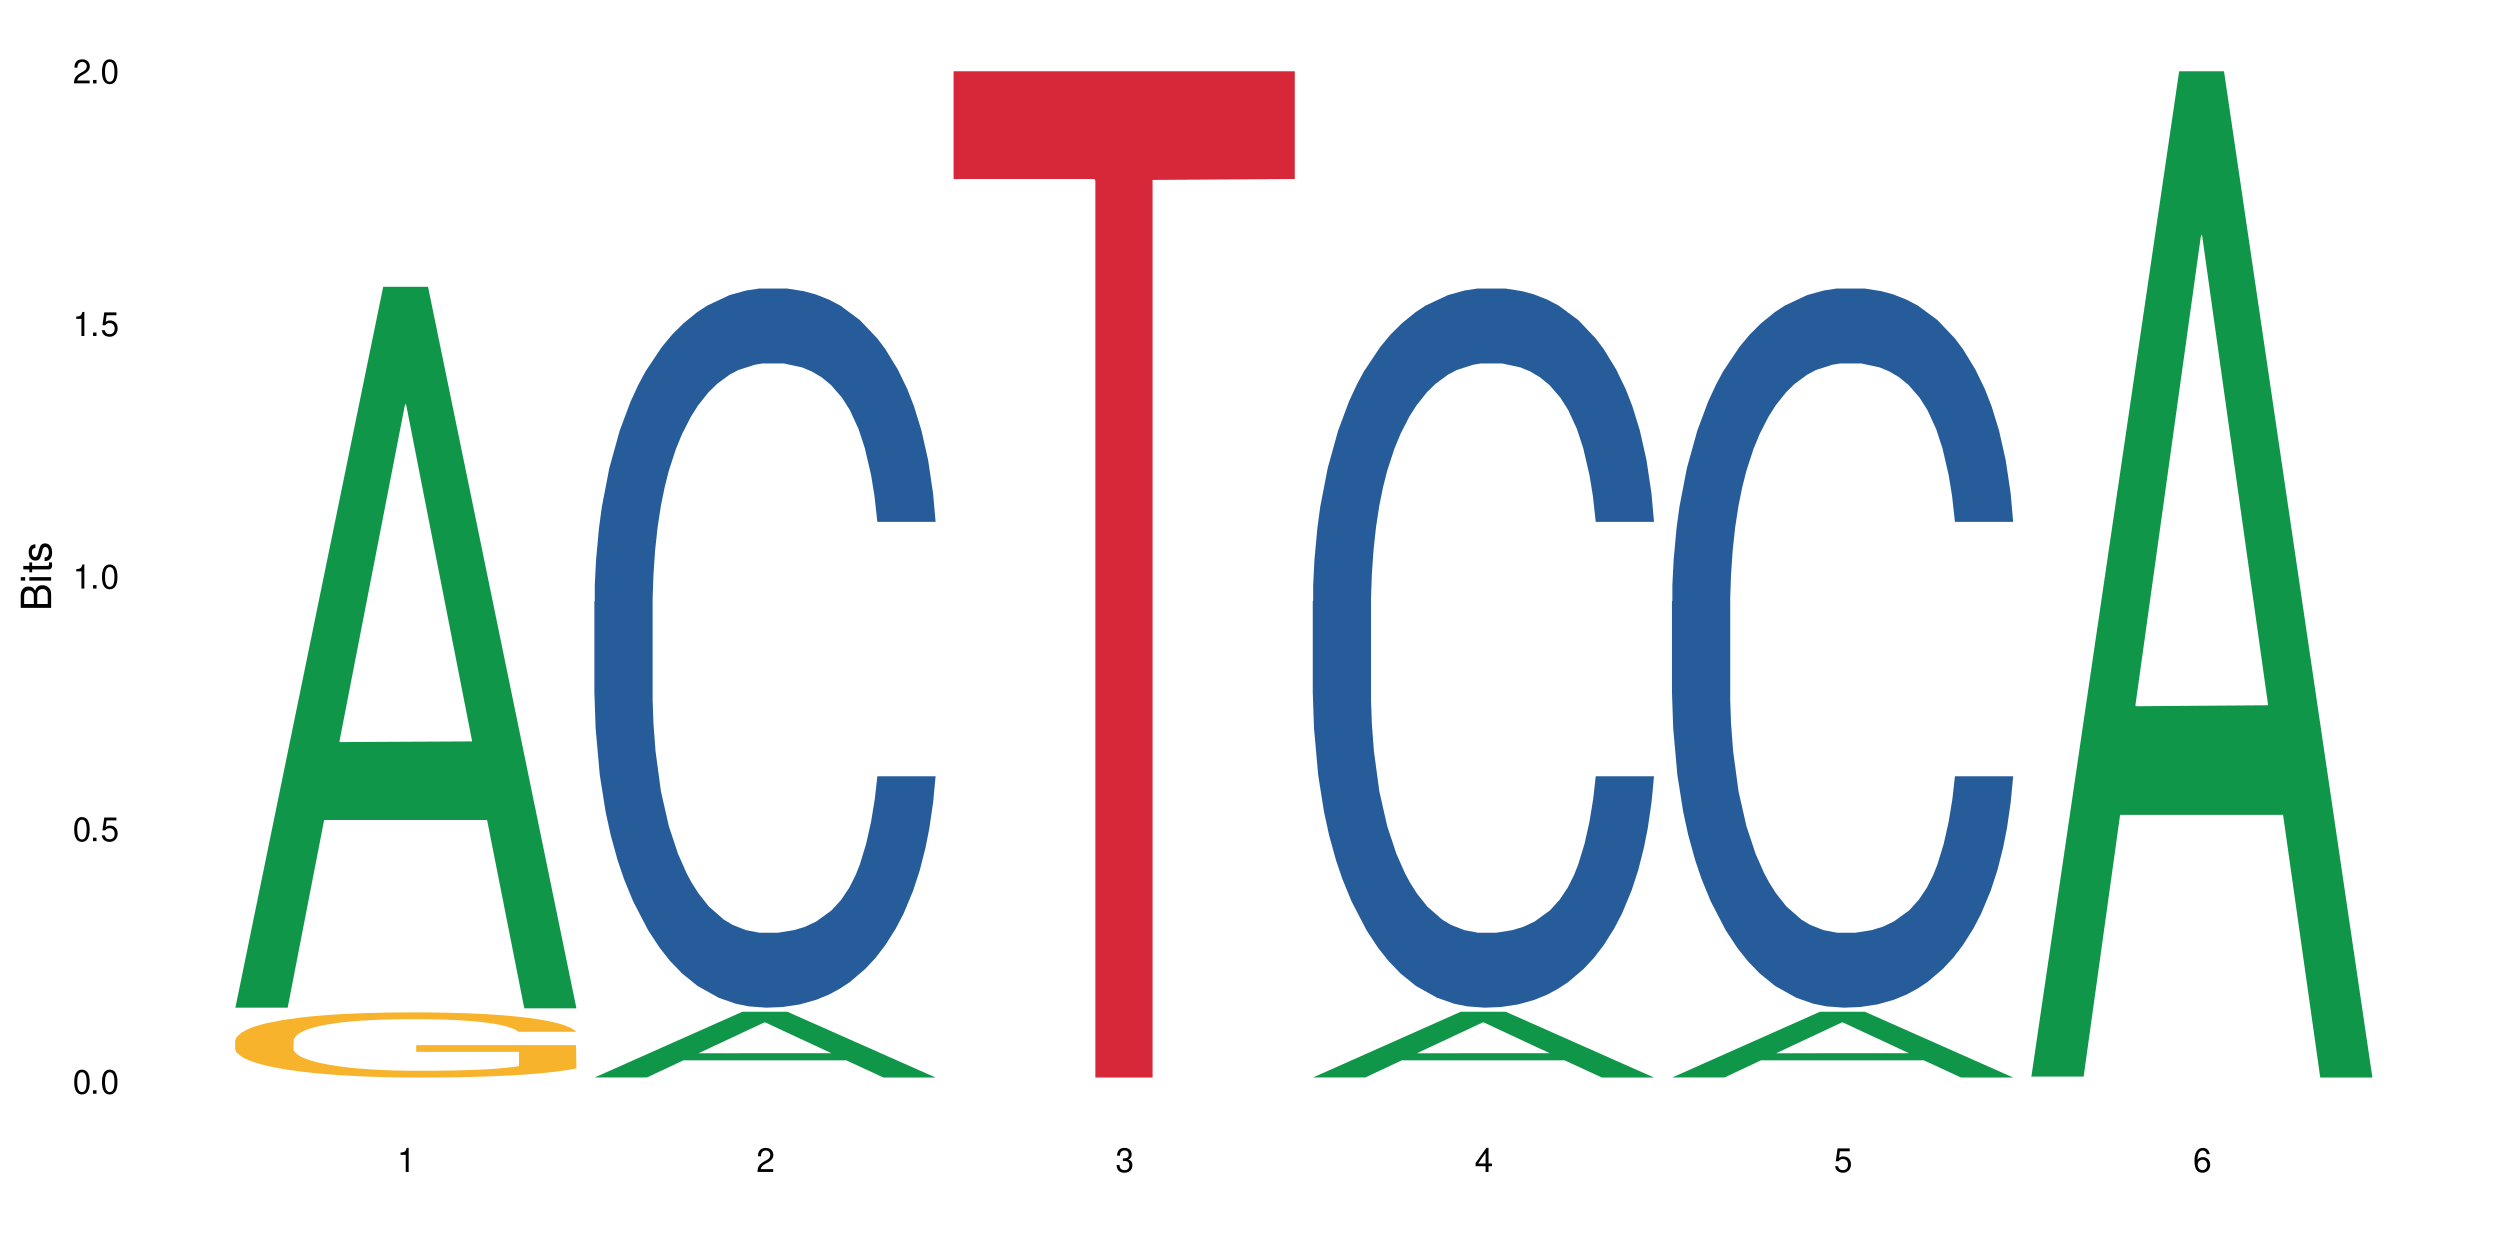
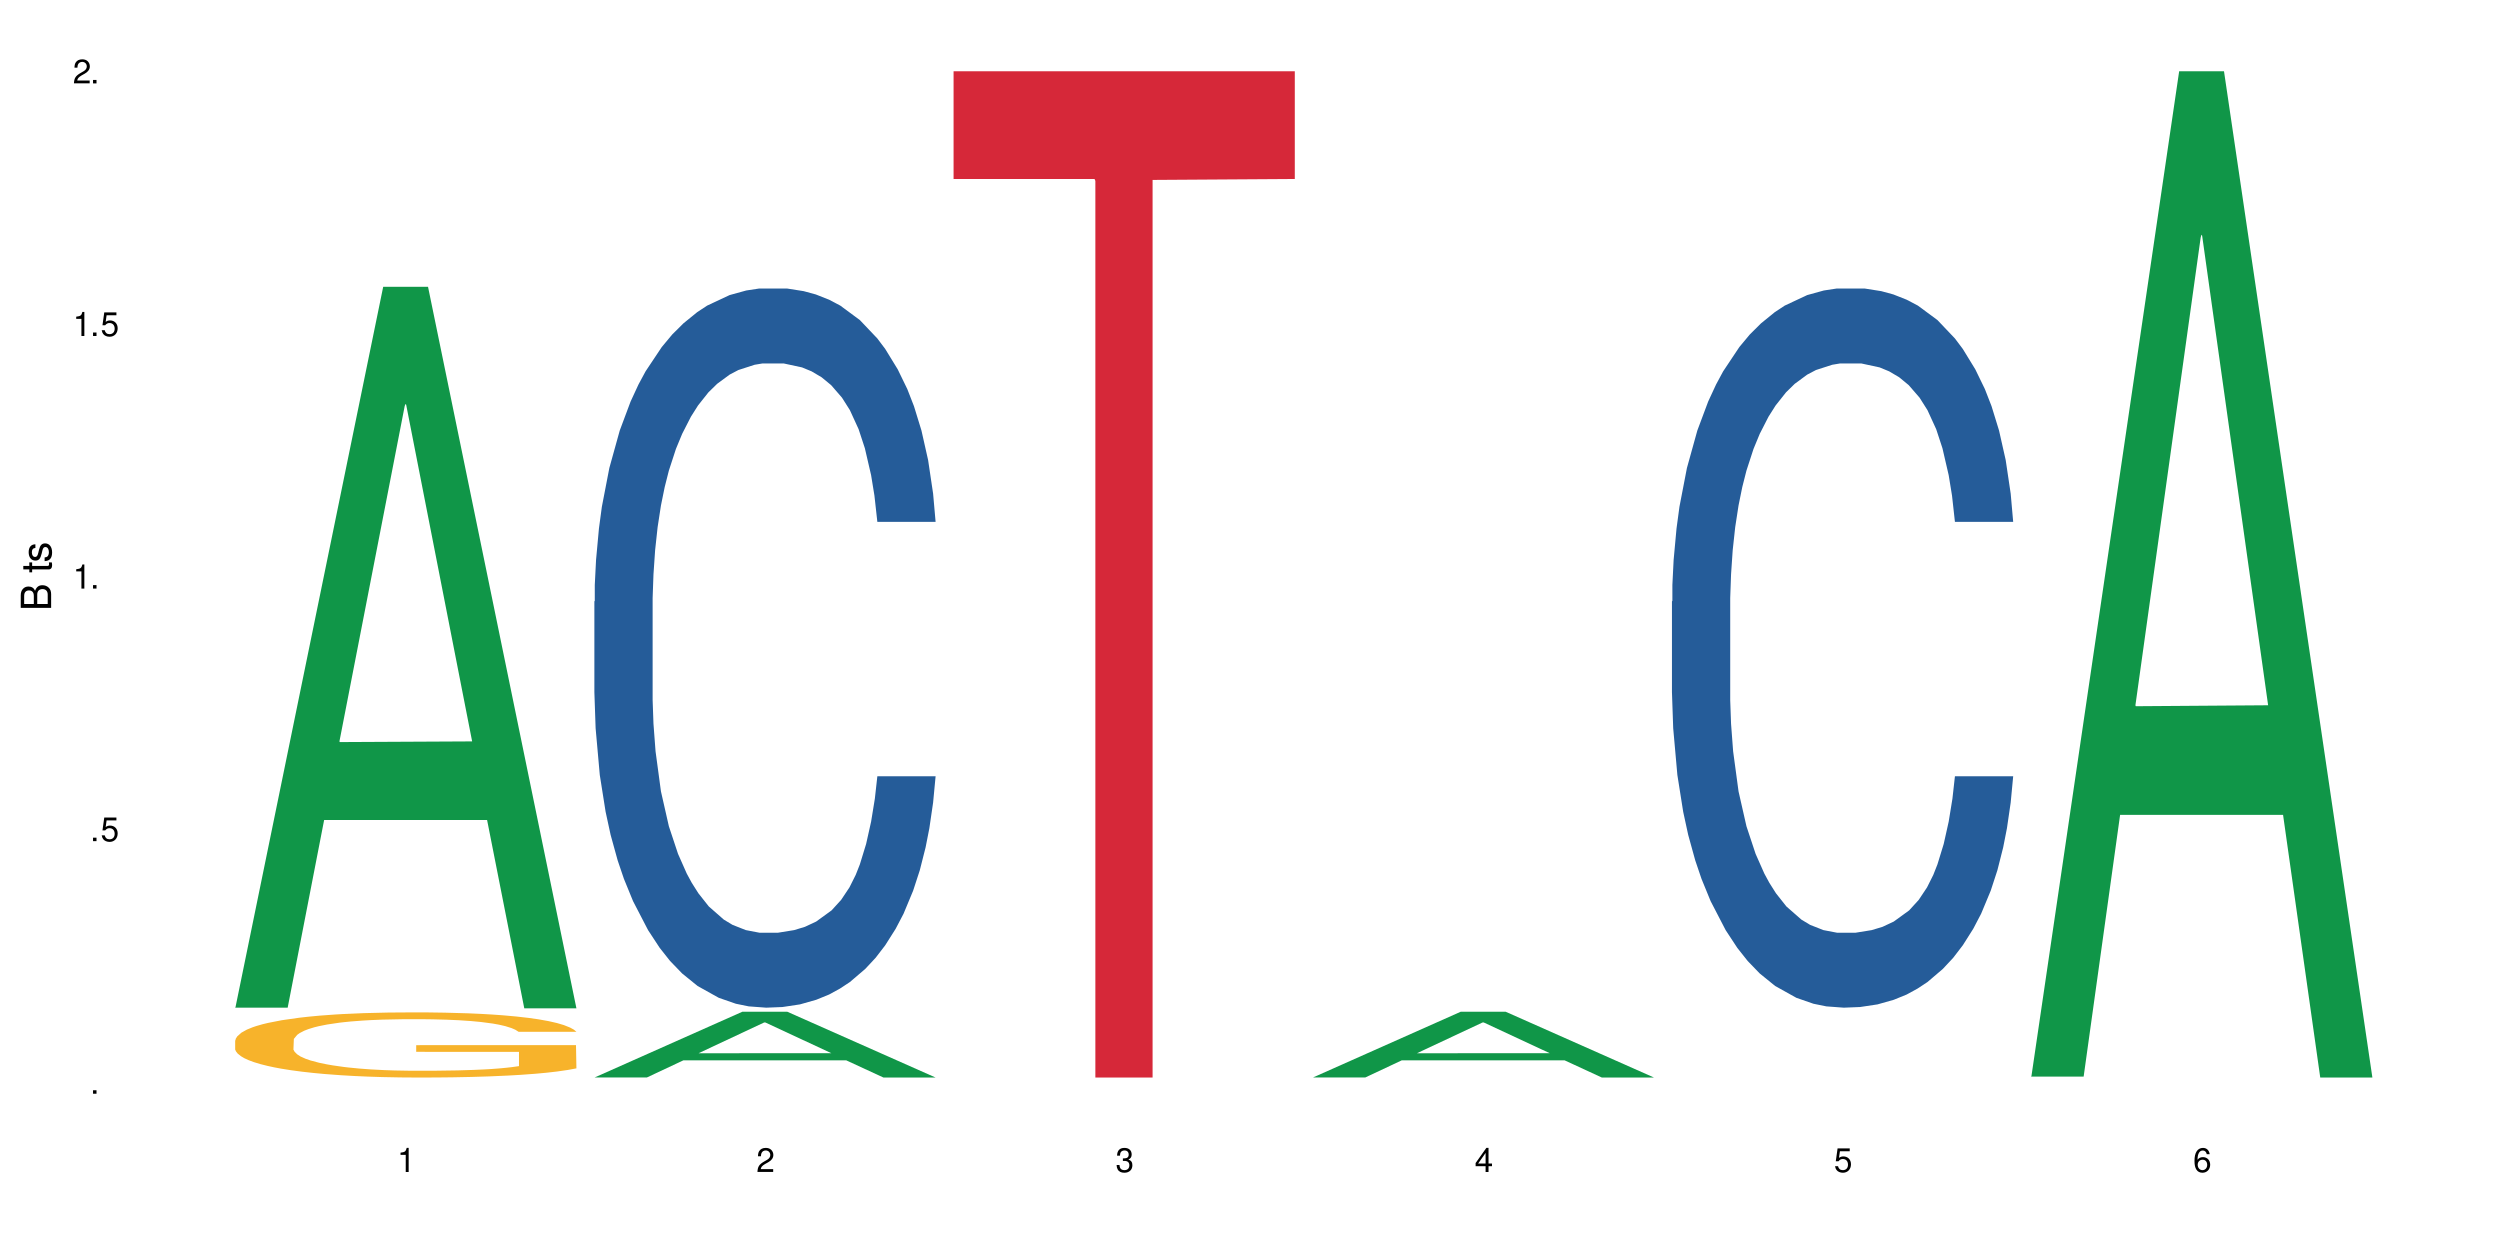
<svg xmlns="http://www.w3.org/2000/svg" xmlns:xlink="http://www.w3.org/1999/xlink" width="720" height="360" viewBox="0 0 720 360">
  <defs>
    <g>
      <g id="glyph-0-0">
</g>
      <g id="glyph-0-1">
-         <path d="M 2.641 -6.938 C 2 -6.938 1.422 -6.656 1.078 -6.172 C 0.641 -5.562 0.406 -4.641 0.406 -3.359 C 0.406 -1.016 1.188 0.219 2.641 0.219 C 4.078 0.219 4.859 -1.016 4.859 -3.297 C 4.859 -4.641 4.656 -5.547 4.203 -6.172 C 3.844 -6.656 3.281 -6.938 2.641 -6.938 Z M 2.641 -6.188 C 3.547 -6.188 4 -5.25 4 -3.375 C 4 -1.406 3.562 -0.484 2.625 -0.484 C 1.734 -0.484 1.281 -1.438 1.281 -3.344 C 1.281 -5.25 1.734 -6.188 2.641 -6.188 Z M 2.641 -6.188 " />
-       </g>
+         </g>
      <g id="glyph-0-2">
        <path d="M 1.828 -1 L 0.828 -1 L 0.828 0 L 1.828 0 Z M 1.828 -1 " />
      </g>
      <g id="glyph-0-3">
        <path d="M 4.562 -6.797 L 1.062 -6.797 L 0.547 -3.094 L 1.328 -3.094 C 1.719 -3.562 2.047 -3.734 2.578 -3.734 C 3.484 -3.734 4.062 -3.109 4.062 -2.094 C 4.062 -1.125 3.484 -0.531 2.578 -0.531 C 1.828 -0.531 1.375 -0.906 1.188 -1.672 L 0.328 -1.672 C 0.453 -1.109 0.547 -0.844 0.75 -0.594 C 1.125 -0.078 1.828 0.219 2.594 0.219 C 3.969 0.219 4.922 -0.781 4.922 -2.219 C 4.922 -3.562 4.031 -4.484 2.719 -4.484 C 2.25 -4.484 1.859 -4.359 1.469 -4.062 L 1.734 -5.969 L 4.562 -5.969 Z M 4.562 -6.797 " />
      </g>
      <g id="glyph-0-4">
        <path d="M 2.484 -4.938 L 2.484 0 L 3.328 0 L 3.328 -6.938 L 2.766 -6.938 C 2.469 -5.875 2.281 -5.734 0.984 -5.562 L 0.984 -4.938 Z M 2.484 -4.938 " />
      </g>
      <g id="glyph-0-5">
        <path d="M 4.859 -0.828 L 1.281 -0.828 C 1.359 -1.406 1.672 -1.781 2.5 -2.281 L 3.469 -2.828 C 4.406 -3.344 4.906 -4.062 4.906 -4.906 C 4.906 -5.484 4.672 -6.031 4.266 -6.406 C 3.859 -6.766 3.375 -6.938 2.719 -6.938 C 1.859 -6.938 1.219 -6.625 0.844 -6.031 C 0.609 -5.672 0.5 -5.234 0.484 -4.531 L 1.328 -4.531 C 1.359 -5.016 1.406 -5.281 1.531 -5.516 C 1.75 -5.938 2.188 -6.203 2.703 -6.203 C 3.469 -6.203 4.031 -5.641 4.031 -4.891 C 4.031 -4.344 3.719 -3.859 3.125 -3.516 L 2.234 -3 C 0.812 -2.172 0.406 -1.531 0.328 -0.016 L 4.859 -0.016 Z M 4.859 -0.828 " />
      </g>
      <g id="glyph-0-6">
        <path d="M 2.125 -3.188 L 2.578 -3.188 C 3.5 -3.188 3.984 -2.766 3.984 -1.922 C 3.984 -1.062 3.469 -0.531 2.594 -0.531 C 1.656 -0.531 1.203 -1 1.156 -2.016 L 0.312 -2.016 C 0.344 -1.453 0.438 -1.094 0.609 -0.781 C 0.953 -0.109 1.625 0.219 2.547 0.219 C 3.953 0.219 4.859 -0.625 4.859 -1.938 C 4.859 -2.828 4.516 -3.297 3.703 -3.594 C 4.344 -3.844 4.656 -4.328 4.656 -5.031 C 4.656 -6.219 3.875 -6.938 2.578 -6.938 C 1.203 -6.938 0.484 -6.172 0.453 -4.703 L 1.297 -4.703 C 1.312 -5.125 1.344 -5.359 1.453 -5.578 C 1.641 -5.969 2.062 -6.203 2.594 -6.203 C 3.344 -6.203 3.797 -5.75 3.797 -5 C 3.797 -4.516 3.609 -4.219 3.25 -4.047 C 3.016 -3.953 2.703 -3.922 2.125 -3.906 Z M 2.125 -3.188 " />
      </g>
      <g id="glyph-0-7">
-         <path d="M 3.141 -1.672 L 3.141 0 L 3.984 0 L 3.984 -1.672 L 4.984 -1.672 L 4.984 -2.438 L 3.984 -2.438 L 3.984 -6.938 L 3.359 -6.938 L 0.266 -2.578 L 0.266 -1.672 Z M 3.141 -2.438 L 1 -2.438 L 3.141 -5.5 Z M 3.141 -2.438 " />
+         <path d="M 3.141 -1.672 L 3.141 0 L 3.984 0 L 3.984 -1.672 L 4.984 -1.672 L 4.984 -2.438 L 3.984 -2.438 L 3.984 -6.938 L 3.359 -6.938 L 0.266 -2.578 L 0.266 -1.672 Z M 3.141 -2.438 L 1 -2.438 L 3.141 -5.5 M 3.141 -2.438 " />
      </g>
      <g id="glyph-0-8">
        <path d="M 4.781 -5.125 C 4.609 -6.266 3.891 -6.938 2.844 -6.938 C 2.094 -6.938 1.422 -6.578 1.031 -5.953 C 0.594 -5.266 0.406 -4.422 0.406 -3.172 C 0.406 -2 0.578 -1.25 0.984 -0.641 C 1.359 -0.078 1.953 0.219 2.703 0.219 C 3.984 0.219 4.922 -0.75 4.922 -2.094 C 4.922 -3.375 4.062 -4.281 2.844 -4.281 C 2.172 -4.281 1.641 -4.031 1.281 -3.516 C 1.281 -5.234 1.828 -6.188 2.797 -6.188 C 3.391 -6.188 3.797 -5.797 3.938 -5.125 Z M 2.734 -3.531 C 3.547 -3.531 4.062 -2.953 4.062 -2.031 C 4.062 -1.156 3.484 -0.531 2.703 -0.531 C 1.922 -0.531 1.328 -1.188 1.328 -2.078 C 1.328 -2.938 1.906 -3.531 2.734 -3.531 Z M 2.734 -3.531 " />
      </g>
      <g id="glyph-1-0">
</g>
      <g id="glyph-1-1">
        <path d="M 0 -0.953 L 0 -4.891 C 0 -5.719 -0.234 -6.344 -0.734 -6.797 C -1.188 -7.234 -1.812 -7.469 -2.5 -7.469 C -3.547 -7.469 -4.188 -7 -4.625 -5.875 C -4.984 -6.688 -5.625 -7.094 -6.531 -7.094 C -7.172 -7.094 -7.734 -6.859 -8.141 -6.391 C -8.562 -5.922 -8.75 -5.344 -8.75 -4.5 L -8.75 -0.953 Z M -4.984 -2.062 L -7.766 -2.062 L -7.766 -4.219 C -7.766 -4.844 -7.688 -5.203 -7.453 -5.5 C -7.219 -5.812 -6.859 -5.969 -6.375 -5.969 C -5.891 -5.969 -5.531 -5.812 -5.297 -5.5 C -5.062 -5.203 -4.984 -4.844 -4.984 -4.219 Z M -0.984 -2.062 L -4 -2.062 L -4 -4.781 C -4 -5.766 -3.438 -6.359 -2.484 -6.359 C -1.547 -6.359 -0.984 -5.766 -0.984 -4.781 Z M -0.984 -2.062 " />
      </g>
      <g id="glyph-1-2">
-         <path d="M -6.281 -1.797 L -6.281 -0.797 L 0 -0.797 L 0 -1.797 Z M -8.75 -1.797 L -8.75 -0.797 L -7.484 -0.797 L -7.484 -1.797 Z M -8.75 -1.797 " />
-       </g>
+         </g>
      <g id="glyph-1-3">
        <path d="M -6.281 -3.047 L -6.281 -2.016 L -8.016 -2.016 L -8.016 -1.016 L -6.281 -1.016 L -6.281 -0.172 L -5.469 -0.172 L -5.469 -1.016 L -0.719 -1.016 C -0.078 -1.016 0.281 -1.453 0.281 -2.234 C 0.281 -2.5 0.25 -2.719 0.188 -3.047 L -0.641 -3.047 C -0.609 -2.906 -0.594 -2.766 -0.594 -2.562 C -0.594 -2.141 -0.719 -2.016 -1.156 -2.016 L -5.469 -2.016 L -5.469 -3.047 Z M -6.281 -3.047 " />
      </g>
      <g id="glyph-1-4">
        <path d="M -4.531 -5.25 C -5.766 -5.25 -6.469 -4.422 -6.469 -2.969 C -6.469 -1.516 -5.719 -0.562 -4.547 -0.562 C -3.562 -0.562 -3.094 -1.062 -2.734 -2.562 L -2.516 -3.484 C -2.344 -4.188 -2.094 -4.469 -1.641 -4.469 C -1.047 -4.469 -0.641 -3.875 -0.641 -3 C -0.641 -2.453 -0.797 -2 -1.062 -1.75 C -1.25 -1.594 -1.422 -1.531 -1.875 -1.469 L -1.875 -0.406 C -0.422 -0.453 0.281 -1.266 0.281 -2.922 C 0.281 -4.5 -0.5 -5.516 -1.719 -5.516 C -2.656 -5.516 -3.172 -4.984 -3.469 -3.734 L -3.703 -2.766 C -3.891 -1.953 -4.156 -1.609 -4.594 -1.609 C -5.188 -1.609 -5.547 -2.125 -5.547 -2.938 C -5.547 -3.75 -5.203 -4.172 -4.531 -4.203 Z M -4.531 -5.25 " />
      </g>
    </g>
  </defs>
  <rect x="-72" y="-36" width="864" height="432" fill="rgb(100%, 100%, 100%)" fill-opacity="1" />
  <path fill-rule="nonzero" fill="rgb(6.275%, 58.824%, 28.235%)" fill-opacity="1" d="M 67.73 290.203 L 67.836 290.008 L 110.359 82.602 L 123.273 82.602 L 166.008 290.398 L 150.992 290.398 L 140.281 236.156 L 93.352 236.156 L 82.852 290.203 L 67.73 290.203 L 97.863 213.719 L 135.977 213.523 L 116.973 116.551 L 116.766 116.355 L 116.555 116.941 L 97.758 213.523 L 97.863 213.719 Z M 67.73 290.203 " />
  <path fill-rule="nonzero" fill="rgb(96.863%, 70.196%, 16.863%)" fill-opacity="1" d="M 67.73 299.602 L 67.852 299.586 L 67.852 299.242 L 68.332 298.469 L 69.527 297.406 L 71.086 296.535 L 72.766 295.848 L 73.844 295.488 L 75.641 294.973 L 77.199 294.598 L 81.152 293.824 L 86.188 293.105 L 88.945 292.797 L 92.059 292.504 L 96.496 292.18 L 98.531 292.059 L 104.766 291.785 L 111.836 291.613 L 119.625 291.562 L 123.223 291.578 L 128.133 291.648 L 134.848 291.836 L 138.68 292.008 L 141.676 292.18 L 144.793 292.402 L 148.629 292.746 L 152.223 293.156 L 155.102 293.566 L 157.977 294.082 L 160.375 294.629 L 162.41 295.23 L 164.207 295.949 L 165.289 296.551 L 166.008 297.152 L 149.348 297.152 L 148.391 296.551 L 147.309 296.086 L 145.512 295.523 L 143.715 295.109 L 141.918 294.785 L 138.562 294.34 L 135.684 294.066 L 132.09 293.824 L 128.613 293.672 L 124.66 293.566 L 122.262 293.535 L 115.91 293.535 L 110.156 293.652 L 106.801 293.789 L 104.406 293.93 L 101.047 294.184 L 99.012 294.391 L 97.812 294.527 L 94.219 295.059 L 91.82 295.539 L 90.504 295.863 L 88.824 296.379 L 87.625 296.844 L 86.309 297.527 L 85.59 298.043 L 84.629 299.207 L 84.508 302.293 L 84.871 302.945 L 85.59 303.648 L 86.547 304.266 L 87.984 304.914 L 89.422 305.414 L 91.941 306.082 L 94.098 306.527 L 95.777 306.82 L 99.012 307.281 L 100.328 307.434 L 103.445 307.742 L 106.684 307.984 L 110.637 308.191 L 113.633 308.293 L 118.426 308.379 L 124.539 308.379 L 131.73 308.277 L 136.285 308.137 L 139.398 308 L 141.438 307.883 L 143.953 307.691 L 145.754 307.52 L 147.43 307.332 L 149.469 307.043 L 149.469 302.945 L 119.863 302.926 L 119.863 301.008 L 165.887 300.992 L 166.008 307.691 L 163.488 308.156 L 160.375 308.602 L 157.379 308.945 L 154.262 309.234 L 149.828 309.562 L 146.23 309.766 L 140.719 310.008 L 135.684 310.16 L 130.41 310.266 L 125.738 310.316 L 120.223 310.332 L 115.312 310.297 L 110.039 310.195 L 105.844 310.059 L 102.008 309.887 L 98.172 309.664 L 93.379 309.305 L 90.262 309.012 L 87.027 308.652 L 83.789 308.223 L 80.914 307.762 L 78.996 307.402 L 77.078 306.988 L 75.043 306.477 L 73.125 305.895 L 71.688 305.363 L 70.367 304.762 L 69.41 304.195 L 68.449 303.426 L 67.969 302.809 L 67.73 302.277 Z M 67.73 299.602 " />
  <path fill-rule="nonzero" fill="rgb(6.275%, 58.824%, 28.235%)" fill-opacity="1" d="M 171.18 310.316 L 171.285 310.297 L 213.809 291.375 L 226.723 291.375 L 269.453 310.332 L 254.441 310.332 L 243.73 305.383 L 196.797 305.383 L 186.297 310.316 L 171.18 310.316 L 201.312 303.336 L 239.426 303.32 L 220.422 294.473 L 220.211 294.457 L 220 294.508 L 201.207 303.32 L 201.312 303.336 Z M 171.18 310.316 " />
  <path fill-rule="nonzero" fill="rgb(14.51%, 36.078%, 60%)" fill-opacity="1" d="M 171.18 173.211 L 171.297 173.023 L 171.297 168.477 L 171.66 161.285 L 172.496 152.195 L 173.336 145.949 L 175.492 134.777 L 178.488 123.988 L 181.605 115.656 L 183.883 110.734 L 185.922 106.949 L 190.594 99.941 L 193.59 96.344 L 196.828 93.125 L 200.781 89.91 L 203.656 88.016 L 210.129 84.984 L 214.922 83.66 L 218.641 83.094 L 226.668 83.094 L 231.461 83.852 L 234.938 84.797 L 238.773 86.312 L 242.008 88.016 L 247.641 92.18 L 252.676 97.48 L 254.953 100.512 L 258.547 106.379 L 261.305 112.059 L 263.223 116.98 L 265.379 123.988 L 267.297 132.508 L 268.734 142.16 L 269.453 150.301 L 252.676 150.301 L 251.836 142.73 L 250.879 136.859 L 249.082 129.098 L 247.281 123.609 L 244.766 118.117 L 242.488 114.52 L 239.371 110.922 L 236.617 108.652 L 233.738 106.949 L 230.984 105.812 L 225.711 104.676 L 219.598 104.676 L 217.32 105.055 L 212.645 106.57 L 210.129 107.895 L 206.535 110.543 L 204.016 113.008 L 201.02 116.793 L 198.984 120.012 L 196.469 124.934 L 194.668 129.289 L 192.633 135.535 L 191.434 140.27 L 190.355 145.57 L 189.395 151.816 L 188.676 158.445 L 188.199 165.449 L 187.957 172.266 L 187.957 201.609 L 188.199 208.426 L 188.797 216.375 L 190.355 227.926 L 192.633 237.961 L 195.27 245.91 L 197.785 251.59 L 199.223 254.242 L 201.141 257.27 L 204.137 261.059 L 208.453 264.844 L 210.969 266.359 L 214.805 267.871 L 218.758 268.629 L 224.031 268.629 L 228.707 267.871 L 231.82 266.926 L 235.059 265.41 L 239.492 262.191 L 242.25 259.164 L 244.645 255.566 L 246.445 251.969 L 247.641 248.941 L 249.441 243.07 L 250.879 236.633 L 251.957 230.008 L 252.676 223.57 L 269.453 223.57 L 268.734 231.145 L 267.656 238.527 L 266.578 244.02 L 264.898 250.645 L 262.984 256.512 L 260.227 263.141 L 257.949 267.492 L 254.953 272.227 L 252.195 275.824 L 249.199 279.043 L 244.766 282.828 L 241.891 284.723 L 238.773 286.426 L 235.059 287.941 L 230.383 289.266 L 225.352 290.023 L 220.676 290.211 L 215.645 289.836 L 211.926 289.078 L 207.012 287.371 L 200.902 283.965 L 196.469 280.367 L 192.992 276.77 L 189.996 272.984 L 186.641 267.871 L 182.324 259.543 L 179.688 253.105 L 177.891 247.805 L 175.852 240.422 L 174.414 233.793 L 172.738 223.191 L 171.539 209.75 L 171.18 199.336 Z M 171.18 173.211 " />
  <path fill-rule="nonzero" fill="rgb(83.922%, 15.686%, 22.353%)" fill-opacity="1" d="M 274.629 20.527 L 372.902 20.527 L 372.902 51.547 L 331.945 51.82 L 331.945 310.332 L 315.465 310.332 L 315.465 52.094 L 315.227 51.547 L 274.629 51.547 Z M 274.629 20.527 " />
  <path fill-rule="nonzero" fill="rgb(6.275%, 58.824%, 28.235%)" fill-opacity="1" d="M 378.074 310.316 L 378.18 310.297 L 420.703 291.375 L 433.617 291.375 L 476.352 310.332 L 461.336 310.332 L 450.625 305.383 L 403.695 305.383 L 393.195 310.316 L 378.074 310.316 L 408.207 303.336 L 446.32 303.32 L 427.316 294.473 L 427.109 294.457 L 426.898 294.508 L 408.105 303.32 L 408.207 303.336 Z M 378.074 310.316 " />
-   <path fill-rule="nonzero" fill="rgb(14.51%, 36.078%, 60%)" fill-opacity="1" d="M 378.074 173.211 L 378.195 173.023 L 378.195 168.477 L 378.555 161.285 L 379.395 152.195 L 380.23 145.949 L 382.391 134.777 L 385.387 123.988 L 388.5 115.656 L 390.777 110.734 L 392.816 106.949 L 397.492 99.941 L 400.488 96.344 L 403.723 93.125 L 407.676 89.91 L 410.555 88.016 L 417.027 84.984 L 421.82 83.66 L 425.535 83.094 L 433.566 83.094 L 438.359 83.852 L 441.836 84.797 L 445.668 86.312 L 448.906 88.016 L 454.539 92.18 L 459.57 97.48 L 461.848 100.512 L 465.445 106.379 L 468.199 112.059 L 470.117 116.98 L 472.277 123.988 L 474.191 132.508 L 475.633 142.16 L 476.352 150.301 L 459.57 150.301 L 458.734 142.73 L 457.773 136.859 L 455.977 129.098 L 454.18 123.609 L 451.66 118.117 L 449.383 114.52 L 446.27 110.922 L 443.512 108.652 L 440.637 106.949 L 437.879 105.812 L 432.605 104.676 L 426.492 104.676 L 424.215 105.055 L 419.543 106.57 L 417.027 107.895 L 413.43 110.543 L 410.914 113.008 L 407.918 116.793 L 405.879 120.012 L 403.363 124.934 L 401.566 129.289 L 399.527 135.535 L 398.328 140.27 L 397.25 145.57 L 396.293 151.816 L 395.574 158.445 L 395.094 165.449 L 394.855 172.266 L 394.855 201.609 L 395.094 208.426 L 395.691 216.375 L 397.25 227.926 L 399.527 237.961 L 402.164 245.91 L 404.68 251.59 L 406.121 254.242 L 408.035 257.27 L 411.035 261.059 L 415.348 264.844 L 417.863 266.359 L 421.699 267.871 L 425.656 268.629 L 430.93 268.629 L 435.602 267.871 L 438.719 266.926 L 441.953 265.41 L 446.387 262.191 L 449.145 259.164 L 451.543 255.566 L 453.34 251.969 L 454.539 248.941 L 456.336 243.07 L 457.773 236.633 L 458.852 230.008 L 459.57 223.57 L 476.352 223.57 L 475.633 231.145 L 474.555 238.527 L 473.473 244.02 L 471.797 250.645 L 469.879 256.512 L 467.121 263.141 L 464.844 267.492 L 461.848 272.227 L 459.094 275.824 L 456.098 279.043 L 451.66 282.828 L 448.785 284.723 L 445.668 286.426 L 441.953 287.941 L 437.281 289.266 L 432.246 290.023 L 427.574 290.211 L 422.539 289.836 L 418.824 289.078 L 413.91 287.371 L 407.797 283.965 L 403.363 280.367 L 399.887 276.77 L 396.891 272.984 L 393.535 267.871 L 389.223 259.543 L 386.586 253.105 L 384.785 247.805 L 382.75 240.422 L 381.312 233.793 L 379.633 223.191 L 378.434 209.75 L 378.074 199.336 Z M 378.074 173.211 " />
-   <path fill-rule="nonzero" fill="rgb(6.275%, 58.824%, 28.235%)" fill-opacity="1" d="M 481.523 310.316 L 481.629 310.297 L 524.152 291.375 L 537.066 291.375 L 579.797 310.332 L 564.785 310.332 L 554.074 305.383 L 507.141 305.383 L 496.641 310.316 L 481.523 310.316 L 511.656 303.336 L 549.77 303.32 L 530.766 294.473 L 530.555 294.457 L 530.348 294.508 L 511.551 303.32 L 511.656 303.336 Z M 481.523 310.316 " />
  <path fill-rule="nonzero" fill="rgb(14.51%, 36.078%, 60%)" fill-opacity="1" d="M 481.523 173.211 L 481.645 173.023 L 481.645 168.477 L 482.004 161.285 L 482.84 152.195 L 483.68 145.949 L 485.836 134.777 L 488.832 123.988 L 491.949 115.656 L 494.227 110.734 L 496.266 106.949 L 500.938 99.941 L 503.934 96.344 L 507.172 93.125 L 511.125 89.91 L 514 88.016 L 520.473 84.984 L 525.27 83.66 L 528.984 83.094 L 537.012 83.094 L 541.809 83.852 L 545.281 84.797 L 549.117 86.312 L 552.352 88.016 L 557.984 92.18 L 563.02 97.48 L 565.297 100.512 L 568.891 106.379 L 571.648 112.059 L 573.566 116.98 L 575.723 123.988 L 577.641 132.508 L 579.078 142.16 L 579.797 150.301 L 563.02 150.301 L 562.18 142.73 L 561.223 136.859 L 559.426 129.098 L 557.625 123.609 L 555.109 118.117 L 552.832 114.52 L 549.715 110.922 L 546.961 108.652 L 544.082 106.949 L 541.328 105.812 L 536.055 104.676 L 529.941 104.676 L 527.664 105.055 L 522.992 106.57 L 520.473 107.895 L 516.879 110.543 L 514.363 113.008 L 511.367 116.793 L 509.328 120.012 L 506.812 124.934 L 505.012 129.289 L 502.977 135.535 L 501.777 140.27 L 500.699 145.57 L 499.738 151.816 L 499.02 158.445 L 498.543 165.449 L 498.301 172.266 L 498.301 201.609 L 498.543 208.426 L 499.141 216.375 L 500.699 227.926 L 502.977 237.961 L 505.613 245.91 L 508.129 251.59 L 509.566 254.242 L 511.484 257.27 L 514.48 261.059 L 518.797 264.844 L 521.312 266.359 L 525.148 267.871 L 529.102 268.629 L 534.375 268.629 L 539.051 267.871 L 542.168 266.926 L 545.402 265.41 L 549.836 262.191 L 552.594 259.164 L 554.988 255.566 L 556.789 251.969 L 557.984 248.941 L 559.785 243.07 L 561.223 236.633 L 562.301 230.008 L 563.02 223.57 L 579.797 223.57 L 579.078 231.145 L 578 238.527 L 576.922 244.02 L 575.246 250.645 L 573.328 256.512 L 570.57 263.141 L 568.293 267.492 L 565.297 272.227 L 562.539 275.824 L 559.543 279.043 L 555.109 282.828 L 552.234 284.723 L 549.117 286.426 L 545.402 287.941 L 540.727 289.266 L 535.695 290.023 L 531.02 290.211 L 525.988 289.836 L 522.27 289.078 L 517.359 287.371 L 511.246 283.965 L 506.812 280.367 L 503.336 276.77 L 500.34 272.984 L 496.984 267.871 L 492.668 259.543 L 490.031 253.105 L 488.234 247.805 L 486.195 240.422 L 484.758 233.793 L 483.082 223.191 L 481.883 209.75 L 481.523 199.336 Z M 481.523 173.211 " />
  <path fill-rule="nonzero" fill="rgb(6.275%, 58.824%, 28.235%)" fill-opacity="1" d="M 584.973 310.059 L 585.074 309.789 L 627.598 20.527 L 640.512 20.527 L 683.246 310.332 L 668.23 310.332 L 657.523 234.684 L 610.59 234.684 L 600.09 310.059 L 584.973 310.059 L 615.105 203.391 L 653.219 203.117 L 634.215 67.875 L 634.004 67.602 L 633.793 68.418 L 615 203.117 L 615.105 203.391 Z M 584.973 310.059 " />
  <g fill="rgb(0%, 0%, 0%)" fill-opacity="1">
    <use xlink:href="#glyph-0-1" x="20.965" y="314.993" />
    <use xlink:href="#glyph-0-2" x="25.965" y="314.993" />
    <use xlink:href="#glyph-0-1" x="28.965" y="314.993" />
  </g>
  <g fill="rgb(0%, 0%, 0%)" fill-opacity="1">
    <use xlink:href="#glyph-0-1" x="20.965" y="242.251" />
    <use xlink:href="#glyph-0-2" x="25.965" y="242.251" />
    <use xlink:href="#glyph-0-3" x="28.965" y="242.251" />
  </g>
  <g fill="rgb(0%, 0%, 0%)" fill-opacity="1">
    <use xlink:href="#glyph-0-4" x="20.965" y="169.509" />
    <use xlink:href="#glyph-0-2" x="25.965" y="169.509" />
    <use xlink:href="#glyph-0-1" x="28.965" y="169.509" />
  </g>
  <g fill="rgb(0%, 0%, 0%)" fill-opacity="1">
    <use xlink:href="#glyph-0-4" x="20.965" y="96.767" />
    <use xlink:href="#glyph-0-2" x="25.965" y="96.767" />
    <use xlink:href="#glyph-0-3" x="28.965" y="96.767" />
  </g>
  <g fill="rgb(0%, 0%, 0%)" fill-opacity="1">
    <use xlink:href="#glyph-0-5" x="20.965" y="24.024" />
    <use xlink:href="#glyph-0-2" x="25.965" y="24.024" />
    <use xlink:href="#glyph-0-1" x="28.965" y="24.024" />
  </g>
  <g fill="rgb(0%, 0%, 0%)" fill-opacity="1">
    <use xlink:href="#glyph-0-4" x="114.367" y="337.532" />
  </g>
  <g fill="rgb(0%, 0%, 0%)" fill-opacity="1">
    <use xlink:href="#glyph-0-5" x="217.816" y="337.532" />
  </g>
  <g fill="rgb(0%, 0%, 0%)" fill-opacity="1">
    <use xlink:href="#glyph-0-6" x="321.266" y="337.532" />
  </g>
  <g fill="rgb(0%, 0%, 0%)" fill-opacity="1">
    <use xlink:href="#glyph-0-7" x="424.711" y="337.532" />
  </g>
  <g fill="rgb(0%, 0%, 0%)" fill-opacity="1">
    <use xlink:href="#glyph-0-3" x="528.16" y="337.532" />
  </g>
  <g fill="rgb(0%, 0%, 0%)" fill-opacity="1">
    <use xlink:href="#glyph-0-8" x="631.609" y="337.532" />
  </g>
  <g fill="rgb(0%, 0%, 0%)" fill-opacity="1">
    <use xlink:href="#glyph-1-1" x="14.725" y="176.012" />
    <use xlink:href="#glyph-1-2" x="14.725" y="168.012" />
    <use xlink:href="#glyph-1-3" x="14.725" y="165.012" />
    <use xlink:href="#glyph-1-4" x="14.725" y="162.012" />
  </g>
</svg>